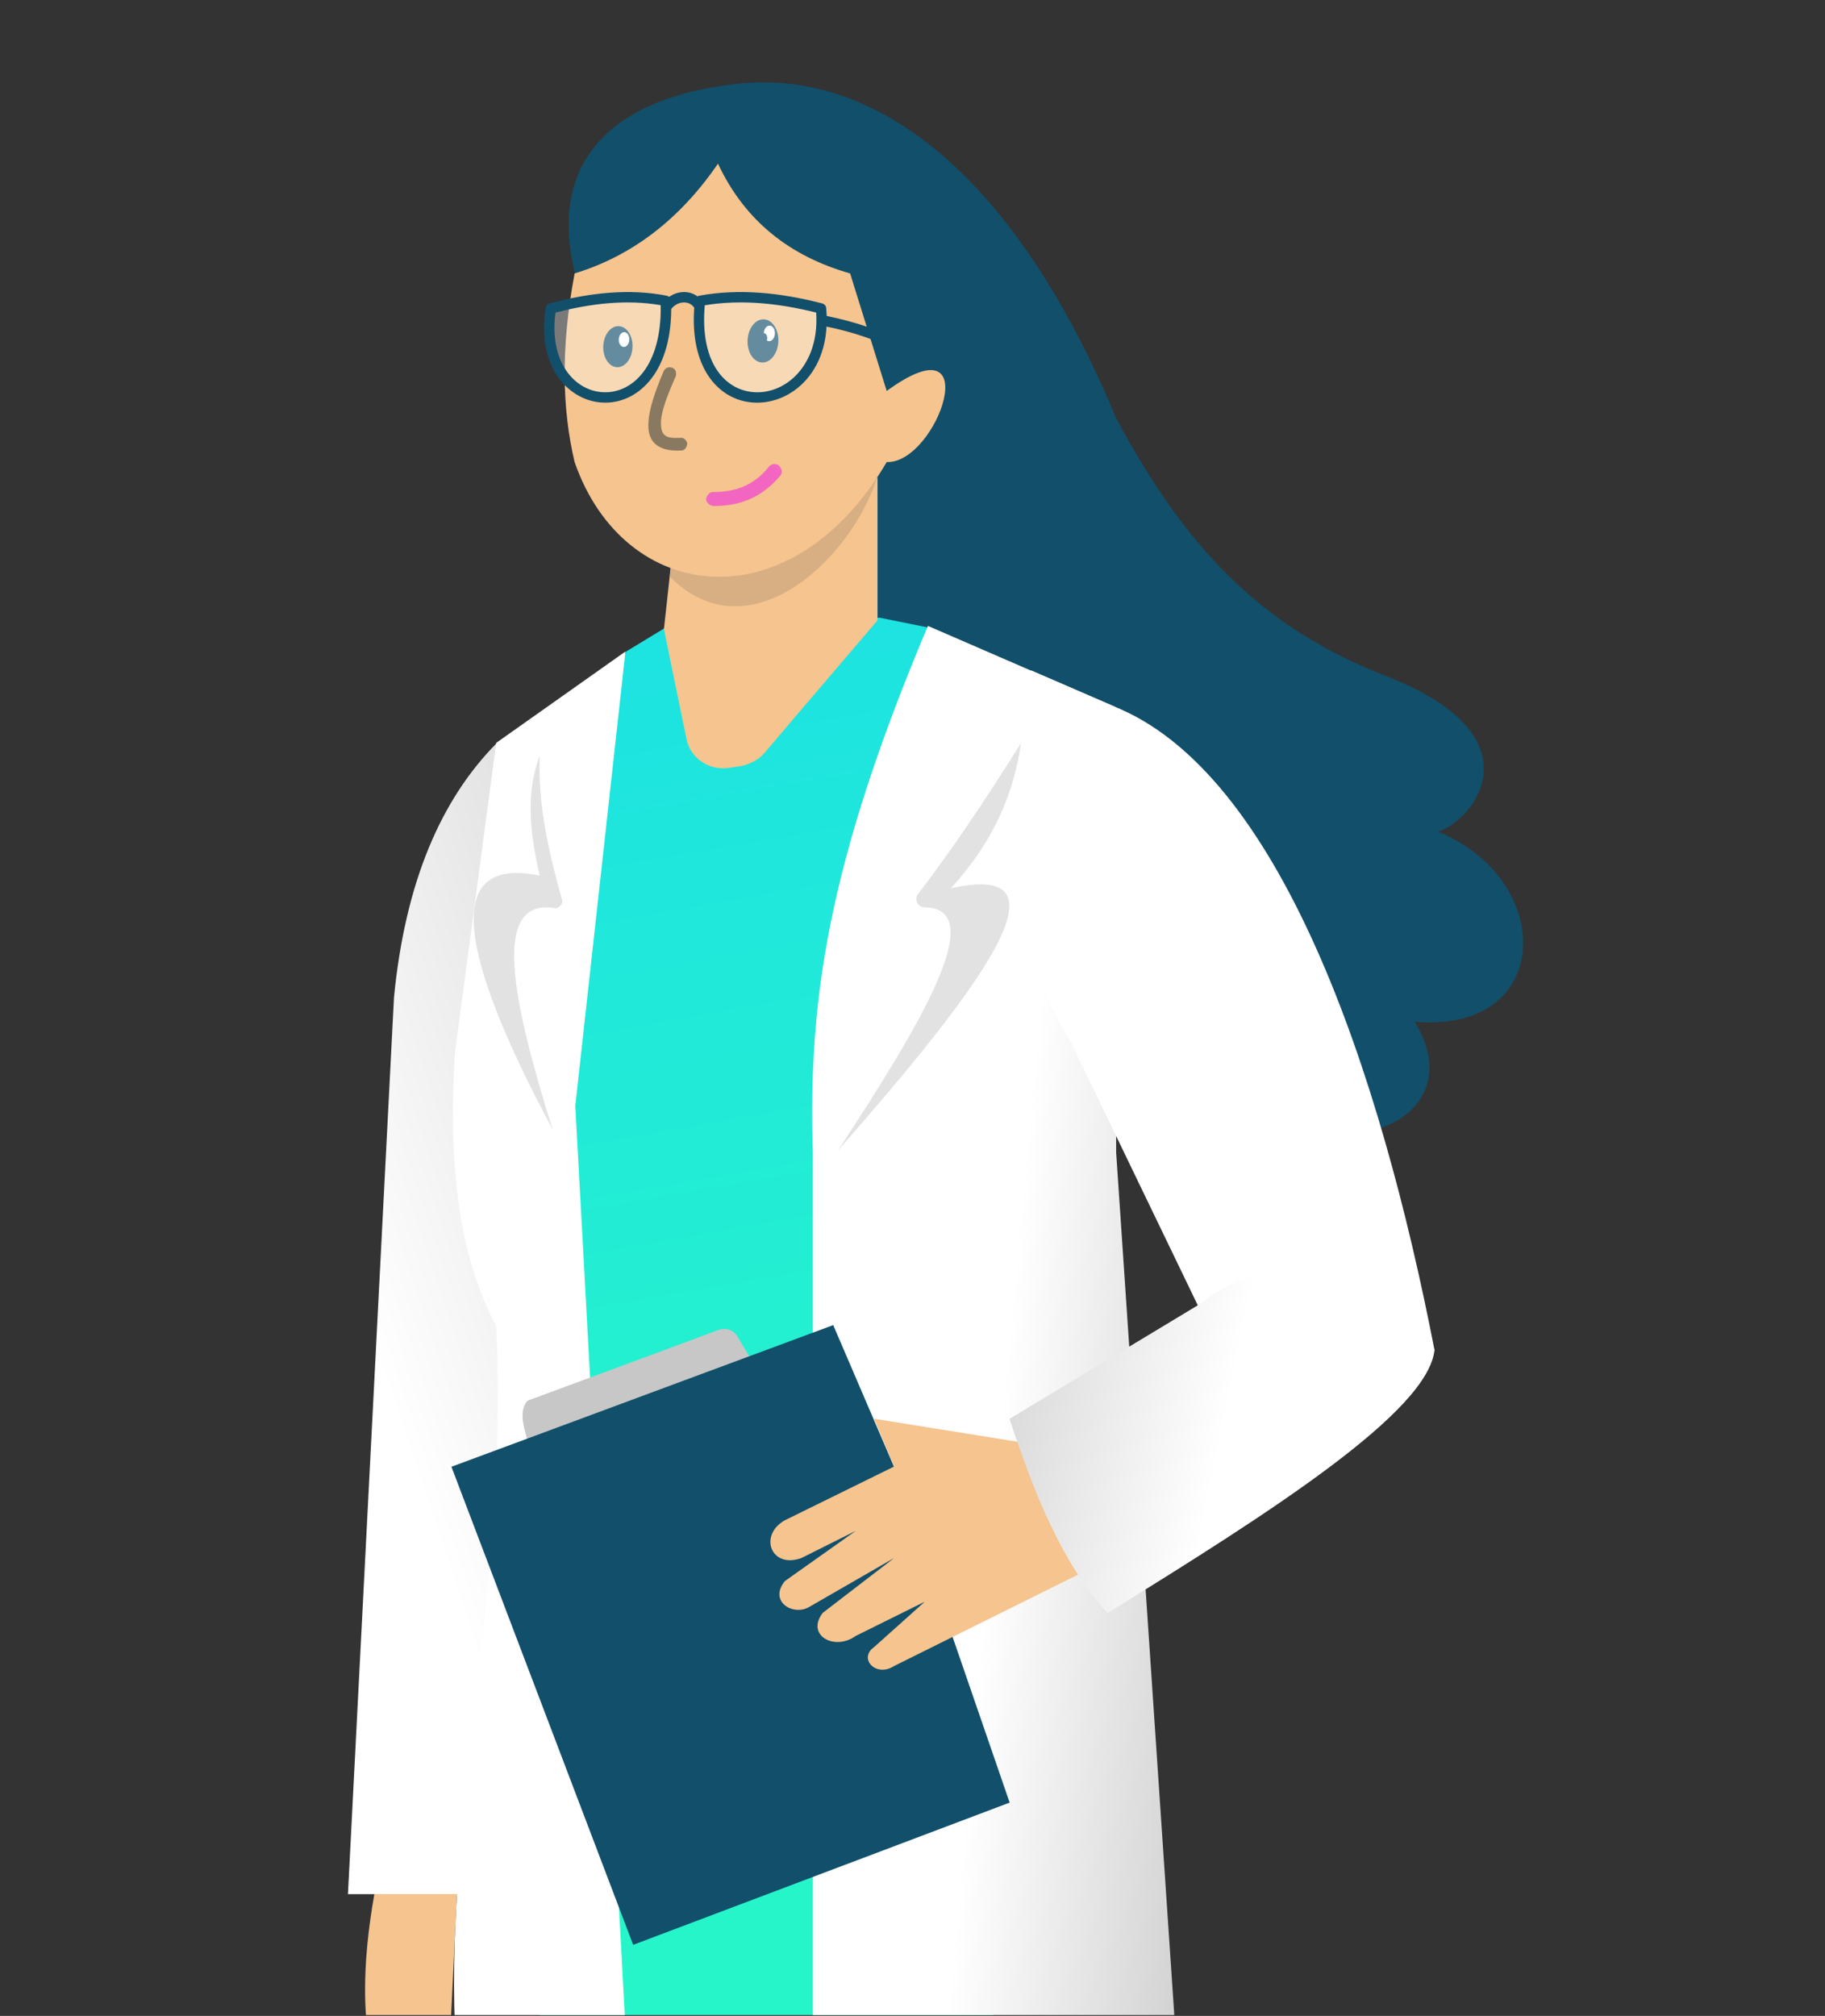
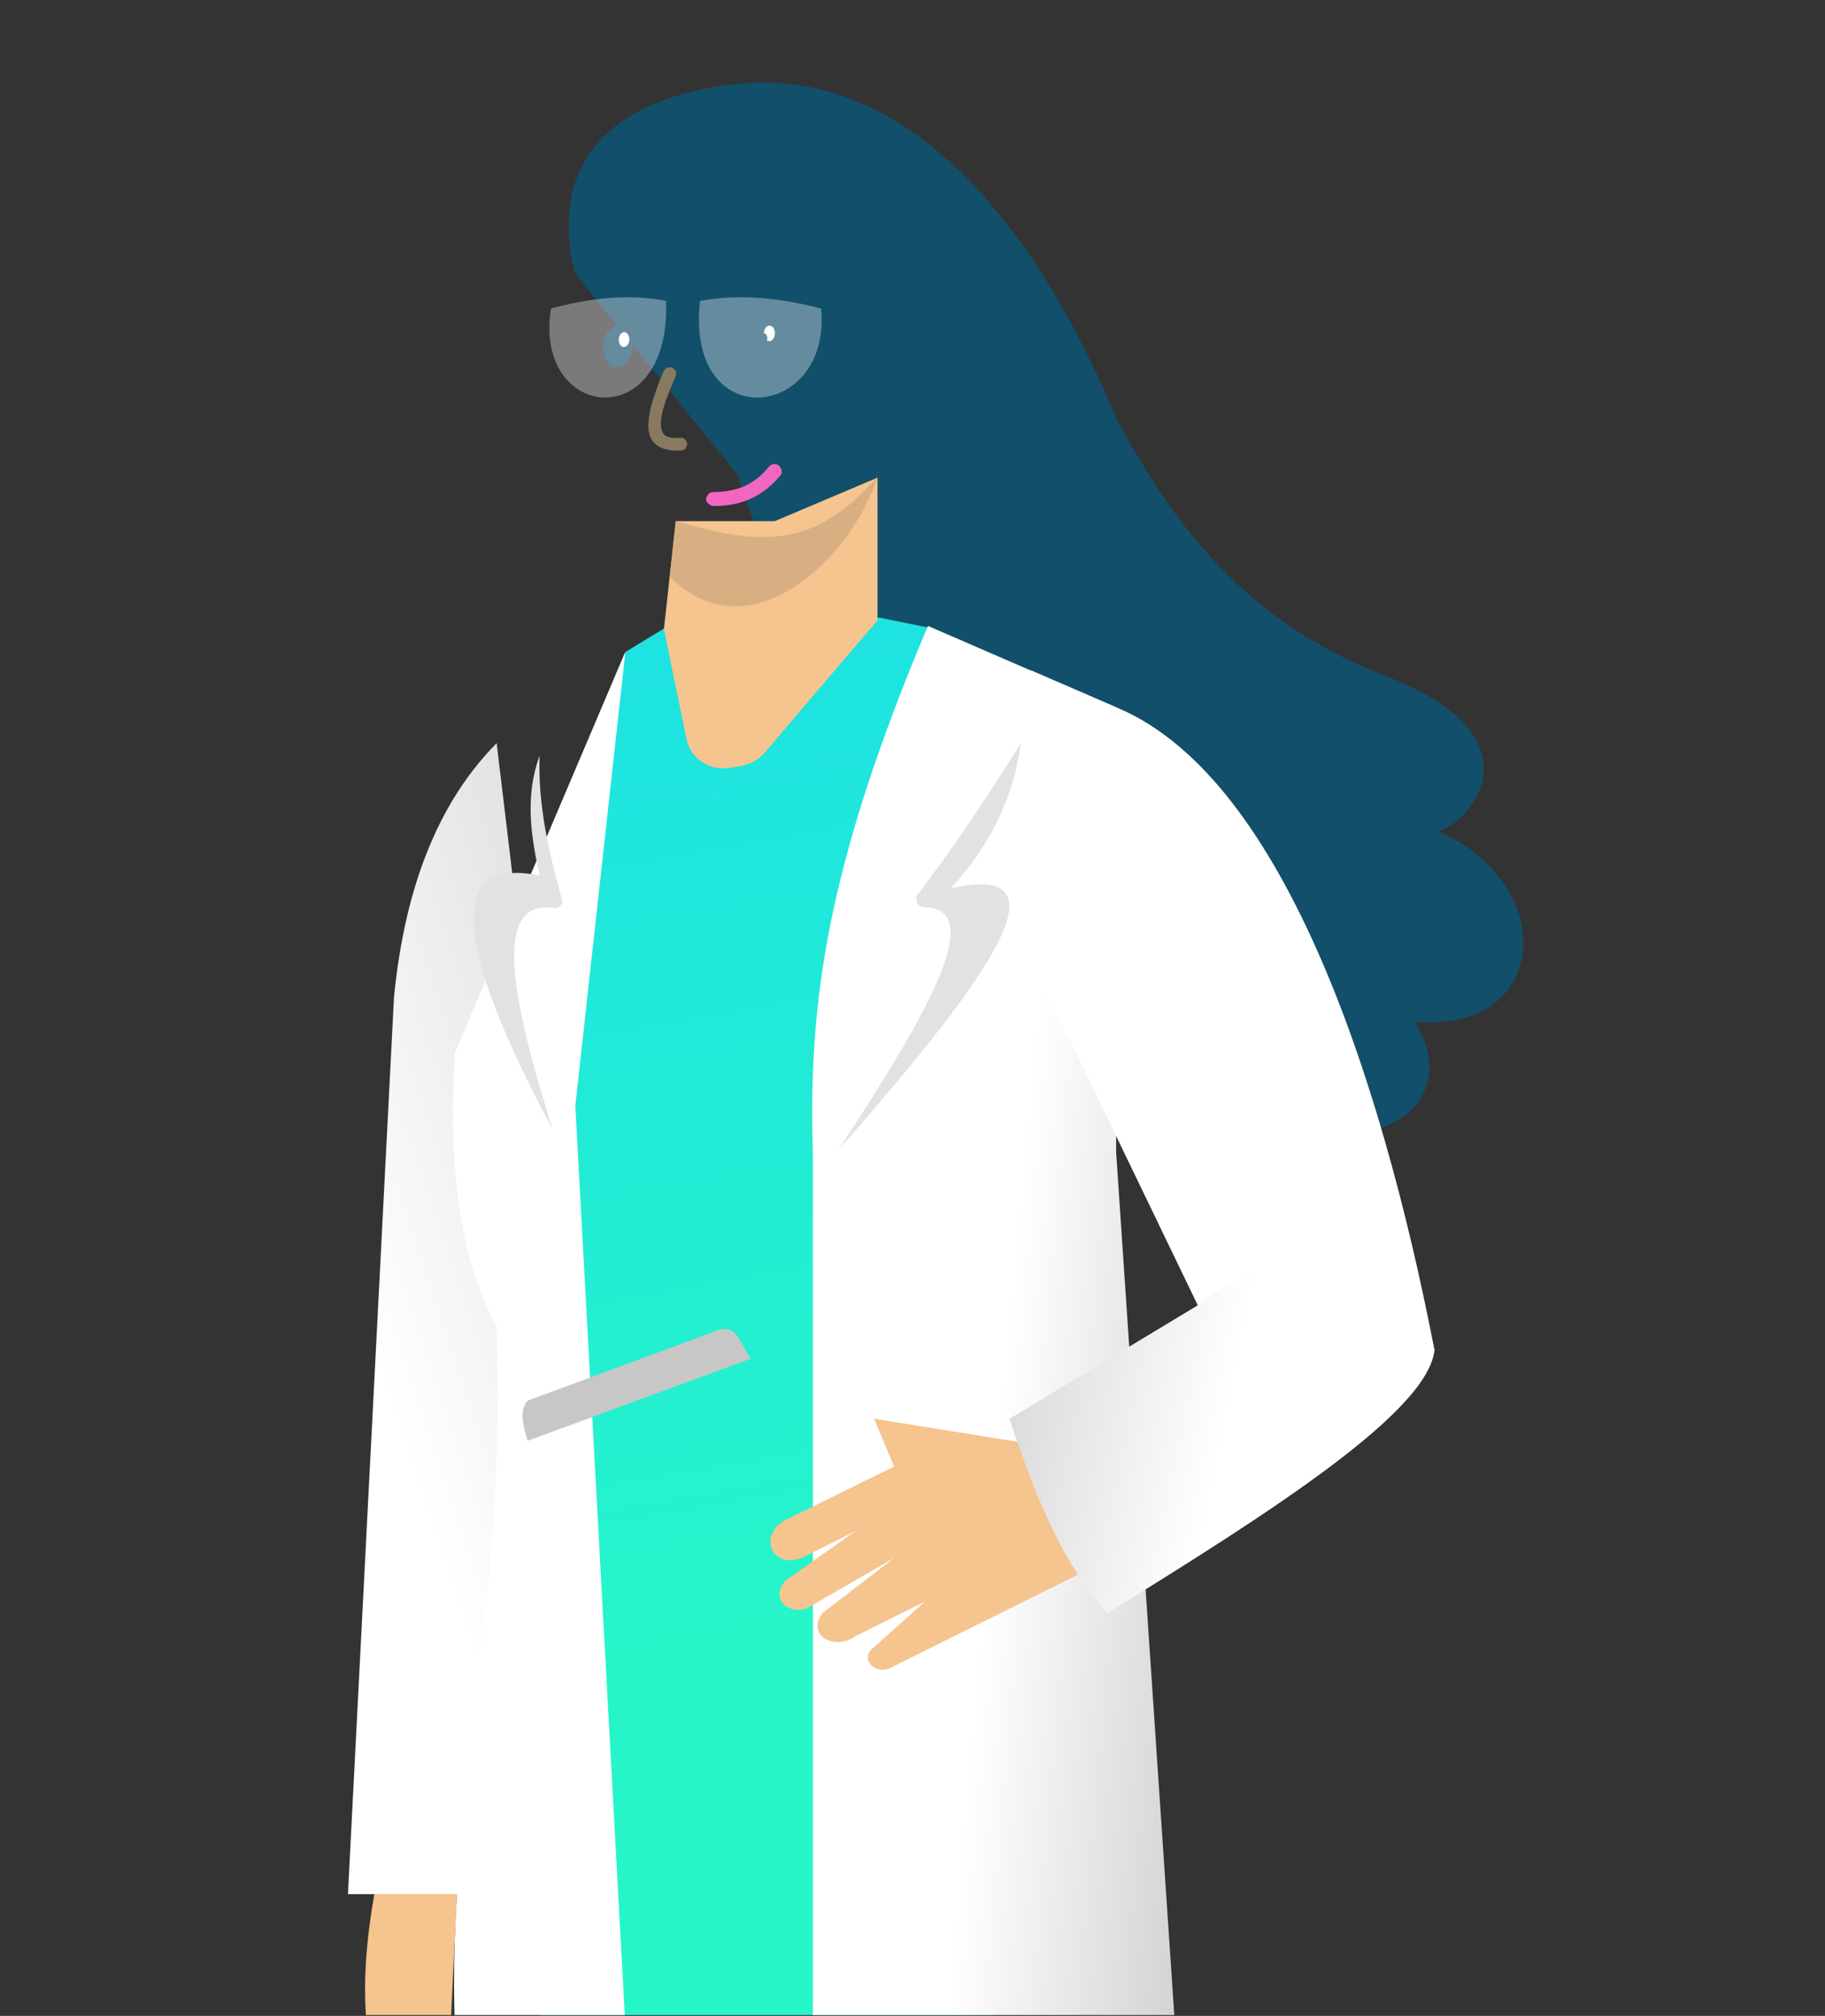
<svg xmlns="http://www.w3.org/2000/svg" viewBox="0 0 968 1069" clip-rule="evenodd" fill-rule="evenodd" stroke-linejoin="round" stroke-miterlimit="2" style="white-space:preserve-spaces">
  <rect x="0" y="0" width="968" height="1069" fill="#333333" stroke="none" />
  <defs>
    <linearGradient id="Gradient-0" x1="0" y1="0" x2="1" y2="0" gradientUnits="userSpaceOnUse" gradientTransform="matrix(134.884 -45.426 45.426 134.884 13337.6 10081.2)">
      <stop offset="0" stop-color="#fff" />
      <stop offset="1" stop-color="#b3b3b3" />
    </linearGradient>
    <linearGradient id="Gradient-1" x1="0" y1="0" x2="1" y2="0" gradientUnits="userSpaceOnUse" gradientTransform="matrix(-29.313 -172.415 172.415 -29.313 13413.3 10155.7)">
      <stop offset="0" stop-color="#26f5ca" />
      <stop offset="1" stop-color="#1de2e2" />
    </linearGradient>
    <linearGradient id="Gradient-2" x1="0" y1="0" x2="1" y2="0" gradientUnits="userSpaceOnUse" gradientTransform="matrix(66.382 6.243 -6.243 66.382 13454.5 10102.7)">
      <stop offset="0" stop-color="#fff" />
      <stop offset="1" stop-color="#b3b3b3" />
    </linearGradient>
    <linearGradient id="Gradient-3" x1="13491.2" y1="10124.1" x2="13423.8" y2="10111.6" gradientUnits="userSpaceOnUse">
      <stop offset="0" stop-color="#fff" />
      <stop offset="1" stop-color="#bbb" />
    </linearGradient>
    <clipPath id="_clip1">
      <path d="M0 0h1253.04v1068.53H0z" transform="translate(13473.3,10343.2) translate(-626.52,-534.265)" />
    </clipPath>
  </defs>
  <style>@keyframes a0_t{0%{transform:translate(13432.118px,9958.641px) rotate(0deg) translate(-13432.118px,-9958.641px)}23.809%{transform:translate(13432.118px,9958.641px) rotate(0deg) translate(-13432.118px,-9958.641px)}30.952%{transform:translate(13432.118px,9958.641px) rotate(-9deg) translate(-13432.118px,-9958.641px)}41.667%{transform:translate(13432.118px,9958.641px) rotate(-9deg) translate(-13432.118px,-9958.641px)}48.809%{transform:translate(13432.118px,9958.641px) rotate(0deg) translate(-13432.118px,-9958.641px)}100%{transform:translate(13432.118px,9958.641px) rotate(0deg) translate(-13432.118px,-9958.641px)}}@keyframes a1_t{0%{transform:translate(13472.988px,9999.055px) rotate(0deg) translate(-14.261px,-0.635px)}51.19%{transform:translate(13472.988px,9999.055px) rotate(0deg) translate(-14.261px,-0.635px)}58.333%{transform:translate(13472.988px,9999.055px) rotate(14deg) translate(-14.261px,-0.635px)}94.048%{transform:translate(13472.988px,9999.055px) rotate(14deg) translate(-14.261px,-0.635px)}100%{transform:translate(13472.988px,9999.055px) rotate(0deg) translate(-14.261px,-0.635px)}}@keyframes a2_t{0%{transform:translate(13527.49px,10109.745px) rotate(0deg) translate(-112.724px,-14.921px)}51.19%{transform:translate(13527.49px,10109.745px) rotate(0deg) translate(-112.724px,-14.921px)}58.333%{transform:translate(13499.394px,10118.412px) rotate(23deg) translate(-112.724px,-14.921px)}72.619%{transform:translate(13499.392px,10118.411px) rotate(23deg) translate(-112.724px,-14.921px)}77.381%{transform:translate(13499.392px,10118.411px) rotate(40deg) translate(-112.724px,-14.921px)}83.333%{transform:translate(13499.391px,10118.411px) rotate(23deg) translate(-112.724px,-14.921px)}94.048%{transform:translate(13499.39px,10118.41px) rotate(23deg) translate(-112.724px,-14.921px)}100%{transform:translate(13527.49px,10109.745px) rotate(0deg) translate(-112.724px,-14.921px)}}@keyframes a3_t{0%{transform:translate(13478.232px,10066px) rotate(0deg) translate(-176.422px,-171.239px)}23.809%{transform:translate(13478.232px,10066px) rotate(0deg) translate(-176.422px,-171.239px)}30.952%{transform:translate(13478.232px,10066px) rotate(-7deg) translate(-176.422px,-171.239px)}41.667%{transform:translate(13478.232px,10066px) rotate(-7deg) translate(-176.422px,-171.239px)}48.809%{transform:translate(13478.232px,10066px) rotate(0deg) translate(-176.422px,-171.239px)}100%{transform:translate(13478.232px,10066px) rotate(0deg) translate(-176.422px,-171.239px)}}</style>
  <g transform="translate(483.688,573.573) translate(-13496.9,-10381.6)">
    <g id="Монтажная-область31" transform="translate(13496.9,10381.6) scale(0.772,1) translate(-13473.3,-10382.5)">
      <path d="M0 0h1253.04v1068.53H0z" fill="none" transform="translate(13473.3,10343.2) translate(-626.52,-534.265)" />
      <g clip-path="url(#_clip1)" transform="translate(13489.4,10404.3) translate(-13489.4,-10404.3)">
        <g transform="translate(13565.3,10131.5) scale(4.054,3.13) translate(-13460.6,-9981.66)">
          <path d="M13380.8 9924.93C13376 9905.46 13387.7 9895.09 13408.2 9892.81 13432.2 9890.13 13455.6 9908.76 13472.5 9949.41 13484.2 9971.27 13497 9984.89 13518.3 9993.15 13544.4 10003.3 13533.3 10017.5 13527.1 10019.5 13547.3 10027.9 13546.5 10053.8 13523.1 10051.7 13533.4 10068.4 13509.6 10077.5 13496.2 10064.8l-66-37L13417.9 9986.08 13408.2 9958.84 13380.8 9924.93" fill="rgb(18,79,106)" transform="translate(13432.1,9958.64) translate(-13432.1,-9958.64)" style="animation:8.4s linear infinite both a0_t" />
        </g>
        <g transform="translate(13151.5,10508.2) scale(4.054,3.13) translate(-13358.5,-10102)">
          <path d="M13367.5 10004.5C13358.1 10014 13352 10028 13350.1 10047.6L13342.3 10199.5H13367.5L13374.8 10112.8 13373.8 10057 13367.5 10004.5z" fill="url(#Gradient-0)" transform="translate(13358.5,10102) translate(-13358.5,-10102)" />
        </g>
        <g transform="translate(13373.3,10510.3) scale(4.054,3.13) translate(-13413.2,-10102.7)">
          <path d="M13389.4 9989.02 13396.2 9984.89 13432.4 9983.27 13440.4 9984.89 13443.4 9998.42 13451.7 10222.1H13374.8V10026.9L13389.4 9989.02z" fill="url(#Gradient-1)" transform="translate(13413.2,10102.7) translate(-13413.2,-10102.7)" />
        </g>
        <g transform="translate(13217.3,10519.3) scale(4.054,3.13) translate(-13374.8,-10105.6)">
-           <path d="M13389.4 9989.02 13380.9 10066 13389.4 10222.1H13360.5C13359 10184.3 13369.5 10148.5 13367.5 10103.3 13360.8 10090.7 13359.4 10074.7 13360.5 10057l7-52.5L13389.4 9989.02z" fill="#fff" transform="translate(13374.8,10105.6) translate(-13374.8,-10105.6)" />
+           <path d="M13389.4 9989.02 13380.9 10066 13389.4 10222.1H13360.5C13359 10184.3 13369.5 10148.5 13367.5 10103.3 13360.8 10090.7 13359.4 10074.7 13360.5 10057L13389.4 9989.02z" fill="#fff" transform="translate(13374.8,10105.6) translate(-13374.8,-10105.6)" />
        </g>
        <g transform="translate(13129.1,10884.7) scale(4.054,3.13) translate(-13353,-10222.3)">
          <path d="M13346.8 10199.5C13342.5 10223.8 13347.2 10238.1 13358.6 10245.1L13360.8 10199.5h-14z" fill="rgb(245,196,143)" transform="translate(13353,10222.3) translate(-13353,-10222.3)" />
        </g>
        <g transform="translate(13529.3,10512.4) scale(4.054,3.13) translate(-13451.7,-10103.3)">
          <path d="M13440.6 9984.59C13423.4 10025.3 13420.3 10048.6 13421.1 10073.8V10222.1H13482.5L13472.5 10073.8V9998.42L13440.6 9984.59z" fill="url(#Gradient-2)" transform="translate(13451.7,10103.3) translate(-13451.7,-10103.3)" />
        </g>
        <g transform="translate(13376.3,10139.3) scale(4.054,3.13) translate(-13414,-9984.15)">
          <path d="M13432.1 9959.52V9983.71C13432.1 9983.71 13417.9 10000.3 13413 10006.1 13412 10007.3 13410.5 10008.1 13408.9 10008.4 13408.3 10008.5 13407.6 10008.6 13406.9 10008.7 13403.5 10009.2 13400.3 10007 13399.7 10003.7 13398.2 9996.45 13395.9 9985.17 13395.9 9985.17L13397.9 9966.89H13414.7L13432.1 9959.52z" fill="rgb(245,196,143)" transform="translate(13414,9984.15) translate(-13414,-9984.15)" />
        </g>
        <g transform="translate(13378.2,10096.3) scale(1.295,1) translate(-13423.5,-10095.4)">
          <path d="M13371.7 10084.3C13420.6 10099.1 13446.8 10096.6 13478.5 10061.2 13464.7 10104.7 13410.3 10156 13368.5 10113.8L13371.7 10084.3z" fill="rgb(216,175,130)" transform="translate(13423.5,10095.4) translate(-13423.5,-10095.4)" />
        </g>
        <g transform="translate(13357.9,10066.2) rotate(-2.783) skewX(1.879) scale(-8.548,6.61) translate(-16369.9,-4988.7)" />
        <g transform="translate(13202.5,10308.6) scale(4.054,3.13) translate(-13371.1,-10038.2)">
          <path d="M13374.8 10006.6C13374.5 10015.1 13376.4 10023.1 13378.6 10031 13378.7 10031.4 13378.6 10031.8 13378.3 10032 13378.1 10032.3 13377.7 10032.5 13377.3 10032.4 13366.5 10030.7 13370.2 10048.2 13377 10069.9 13360.3 10038.7 13358.9 10023.6 13374.8 10026.9 13373.3 10020.1 13372.3 10013.4 13374.8 10006.6" fill="rgb(226,226,226)" transform="translate(13371.1,10038.2) translate(-13371.1,-10038.2)" />
        </g>
        <g transform="translate(13284.2,10543.3) scale(4.054,3.13) translate(-13392.3,-10112.8)" />
        <g transform="translate(13693.7,10366.7) scale(4.054,3.13) translate(-13492.9,-10057)">
          <g transform="translate(13473,9999.05) translate(-14.261,-0.635)" style="animation:8.4s linear infinite both a1_t">
            <path d="M13472.5 9998.42C13500.9 10009.5 13517.9 10060.3 13527.1 10107.7L13495.9 10115.5 13487.3 10100.7 13465.3 10055.1C13453.2 10036.4 13459.1 10017.5 13472.5 9998.42z" fill="#fff" transform="translate(34.186,58.54) translate(-13492.9,-10057)" />
          </g>
        </g>
        <g transform="translate(13685.6,10573.8) rotate(0.812) skewX(-0.55) scale(4.054,3.13) translate(-13491.2,-10124.1)">
          <g transform="translate(13527.5,10109.7) translate(-112.724,-14.921)" style="animation:8.4s linear infinite both a2_t">
            <path d="M13373.8 10122.3C13373.1 10119.8 13372.3 10117.2 13373.8 10115.5 13373.8 10115.5 13399 10106.2 13406.2 10103.5 13407.4 10103.1 13408.6 10103.5 13409.3 10104.5 13410.3 10106.2 13411.6 10108.4 13411.6 10108.4L13373.8 10122.3z" fill="rgb(199,199,199)" transform="translate(-22.735,21.371) rotate(-1.051) translate(-13392.3,-10112.8)" />
-             <path d="M13435.5 10127.3 13425.2 10103.3 13360.5 10127.3 13391.3 10208.3 13455.1 10184.2 13435.5 10127.3z" fill="rgb(18,79,106)" transform="translate(-6.064,63.474) rotate(-1.051) translate(-13407.8,-10155.8)" />
            <path d="M13456.4 10123.1 13432.1 10119.2 13435.5 10127.3 13417 10136.4C13412.5 10138.9 13414.6 10144.7 13419.8 10142.8L13429 10138.2l-12 8.5C13414.2 10150.1 13418.3 10152.7 13421.1 10151.1L13435.5 10142.8 13423.4 10152.1C13420.5 10155.9 13425.4 10158.6 13429 10156L13440.7 10150.2 13432.1 10157.9C13429.4 10159.8 13432.4 10163.1 13435.5 10161.1L13466.7 10145.6V10131.3L13456.4 10123.1z" fill="rgb(245,196,143)" transform="translate(26.467,47.535) rotate(-1.051) translate(-13440.6,-10140.5)" />
            <path d="M13455.3 10120.8C13459.7 10133.4 13464.7 10145.2 13472.5 10153.4 135e2 10135.7 13526.4 10118.2 13527.1 10107.7 13514.8 10097.9 13502.5 10088.3 13487.3 10100.7L13455.3 10120.8z" fill="url(#Gradient-3)" transform="translate(76.434,29.288) translate(-13491.2,-10124.1)" />
          </g>
        </g>
        <g transform="translate(13345.7,9993.14) scale(1.295,1) translate(-13398.4,-9992.2)">
          <g transform="translate(13478.2,10066) translate(-176.422,-171.239)" style="animation:8.4s linear infinite both a3_t">
-             <path d="M13380.8 9924.93C13378.4 9937.61 13378.7 9948.07 13380.8 9956.89 13389.2 9981.1 13417.5 9984.47 13433.7 9956.89 13442.3 9957.17 13450.9 9932.31 13433.7 9944.84L13427.5 9924.93C13417.4 9922.05 13409.7 9916.14 13405.1 9906.33 13398.6 9915.8 13390.5 9921.97 13380.8 9924.93z" fill="rgb(245,196,143)" transform="translate(111.981,109.557) scale(3.13,3.13) translate(-13411.4,-9941.33)" />
            <ellipse rx="1.215" ry="1.705" fill="rgb(18,79,106)" transform="translate(39.16,97.065) rotate(2.492) scale(-6.395,6.394)" />
            <ellipse rx="1.215" ry="1.705" fill="rgb(18,79,106)" transform="translate(116.123,94.01) rotate(2.492) scale(-6.725,6.725)" />
            <ellipse rx="1.215" ry="1.705" fill="#fff" transform="translate(119.522,90.009) rotate(2.492) scale(-2.424,2.424)" />
            <ellipse rx="1.215" ry="1.705" fill="rgb(18,79,106)" transform="translate(39.399,95.683) rotate(2.492) scale(-1.483,1.483)" />
            <ellipse rx="1.215" ry="1.705" fill="#fff" transform="translate(42.429,93.291) rotate(2.492) scale(-2.305,2.305)" />
            <ellipse rx="1.215" ry="1.705" fill="rgb(18,79,106)" transform="translate(116.5,92.537) rotate(2.492) scale(-1.56,1.56)" />
            <path d="M16372.9 4978.65C16374 4980.44 16374.7 4981.85 16374.9 4982.89 16375.1 4983.76 16375 4984.42 16374.6 4984.9 16374.2 4985.39 16373.5 4985.72 16372.4 4985.82 16372.1 4985.85 16371.9 4985.62 16371.8 4985.31 16371.8 4985.01 16372 4984.73 16372.3 4984.7 16373 4984.64 16373.5 4984.51 16373.7 4984.2 16373.9 4983.92 16373.9 4983.52 16373.8 4982.99 16373.6 4982.05 16372.9 4980.81 16371.9 4979.24 16371.8 4978.98 16371.8 4978.64 16372.1 4978.47 16372.4 4978.31 16372.7 4978.38 16372.9 4978.65z" fill="rgb(137,121,97)" transform="translate(63.59,130.949) rotate(-8.645) scale(-5.999,5.999) translate(-16373.4,-4982.1)" />
            <path d="M16372.4 4990.22C16370 4990.38 16368.3 4989.56 16366.9 4988.09 16366.7 4987.86 16366.8 4987.51 16367 4987.3 16367.2 4987.1 16367.6 4987.12 16367.8 4987.35 16368.9 4988.57 16370.3 4989.23 16372.4 4989.1 16372.7 4989.08 16372.9 4989.31 16373 4989.62 16373 4989.93 16372.7 4990.2 16372.4 4990.22z" fill="rgb(242,102,193)" transform="translate(105.973,170.492) rotate(-3.602) scale(-6.605,6.605) translate(-16369.9,-4988.7)" />
            <path d="M13386.8 9966.95C13379.1 10035.3 13453.4 10027.3 13447.8 9970.79 13426.9 9965.38 13406.5 9963.35 13386.8 9966.95z" fill="#fff" fill-opacity=".35" transform="translate(114.733,97.445) scale(1.052,1.051) translate(-13417.2,-9990.42)" />
            <path d="M13386.8 9966.95C13379.1 10035.3 13453.4 10027.3 13447.8 9970.79 13426.9 9965.38 13406.5 9963.35 13386.8 9966.95z" fill="#fff" fill-opacity=".35" transform="translate(32.749,97.445) skewX(-3.903) scale(-0.996,1.051) translate(-13417.2,-9990.42)" />
-             <path d="M13368.2 9965.41C13372.9 9962.11 13379 9962.02 13383.2 9965.14 13383.5 9964.98 13383.8 9964.87 13384.1 9964.81 13405.1 9960.96 13427 9963.1 13449.4 9968.9 13450.5 9969.18 13451.4 9970.14 13451.5 9971.29 13451.6 9972.74 13451.7 9974.16 13451.8 9975.55 13466.5 9978.56 13482.2 9983.44 13493.7 9990.62 13495 9991.43 13495.3 9993.13 13494.5 9994.41 13493.7 9995.7 13492 9996.09 13490.7 9995.28 13480.1 9988.59 13465.5 9984.05 13451.7 9981.16 13450 10012.6 13424.1 10026.9 13404.4 10019.7 13390.7 10014.7 13379.5 9999.2 13381.5 9971.17 13378.8 9967.11 13372.7 9967.58 13369.4 9971.71 13369.4 9971.78 13369.3 9971.85 13369.3 9971.92 13369.1 10007 13350.5 10022.1 13333.3 10021.5 13315.3 10020.9 13297.6 10003 13302.7 9971.12 13302.9 9970.05 13303.7 9969.18 13304.7 9968.9 13326.4 9963.09 13347.3 9960.96 13367 9964.82 13367.4 9964.91 13367.8 9965.12 13368.2 9965.41zM13446.2 9973.74C13425.9 9968.69 13406.2 9966.75 13387.1 9969.87 13384.8 9995.54 13394 10010 13406.3 10014.5 13424.6 10021.2 13448.3 10005.5 13446.2 9973.74zM13363.7 9969.82C13346 9966.77 13327.3 9968.73 13307.9 9973.75 13304.3 10000.2 13318.3 10015.5 13333.5 10016 13348.9 10016.5 13364.3 10001.9 13363.7 9969.82z" fill="rgb(18,79,106)" transform="translate(96.566,97.436) translate(-13398.4,-9992.2)" />
          </g>
        </g>
        <g transform="translate(13485.4,10311) scale(4.054,3.13) translate(-13440.9,-10039)">
          <path d="M13456.4 10004.5C13450 10014.7 13444.3 10023.1 13439 10030 13438.6 10030.4 13438.6 10031 13438.8 10031.5 13439 10032 13439.5 10032.3 13440 10032.3 13451.3 10032.5 13439.2 10052.4 13425.4 10073.5 13448.9 10046.7 13466.2 10024.2 13444.5 10029.1 13451.7 10021.3 13455.2 10013 13456.4 10004.5z" fill="rgb(226,226,226)" transform="translate(13440.9,10039) translate(-13440.9,-10039)" />
        </g>
        <g transform="translate(13604.5,10209.6) scale(1.295,1) translate(-13598.2,-10208.7)">
          <path d="M13604 10182.5 13560.1 10163.5 13576.7 10246.8 13609.9 10253.9 13636.3 10230.7 13605.2 10183.2 13604 10182.5z" fill="#fff" transform="translate(13598.2,10208.7) translate(-13598.2,-10208.7)" />
        </g>
      </g>
    </g>
  </g>
</svg>